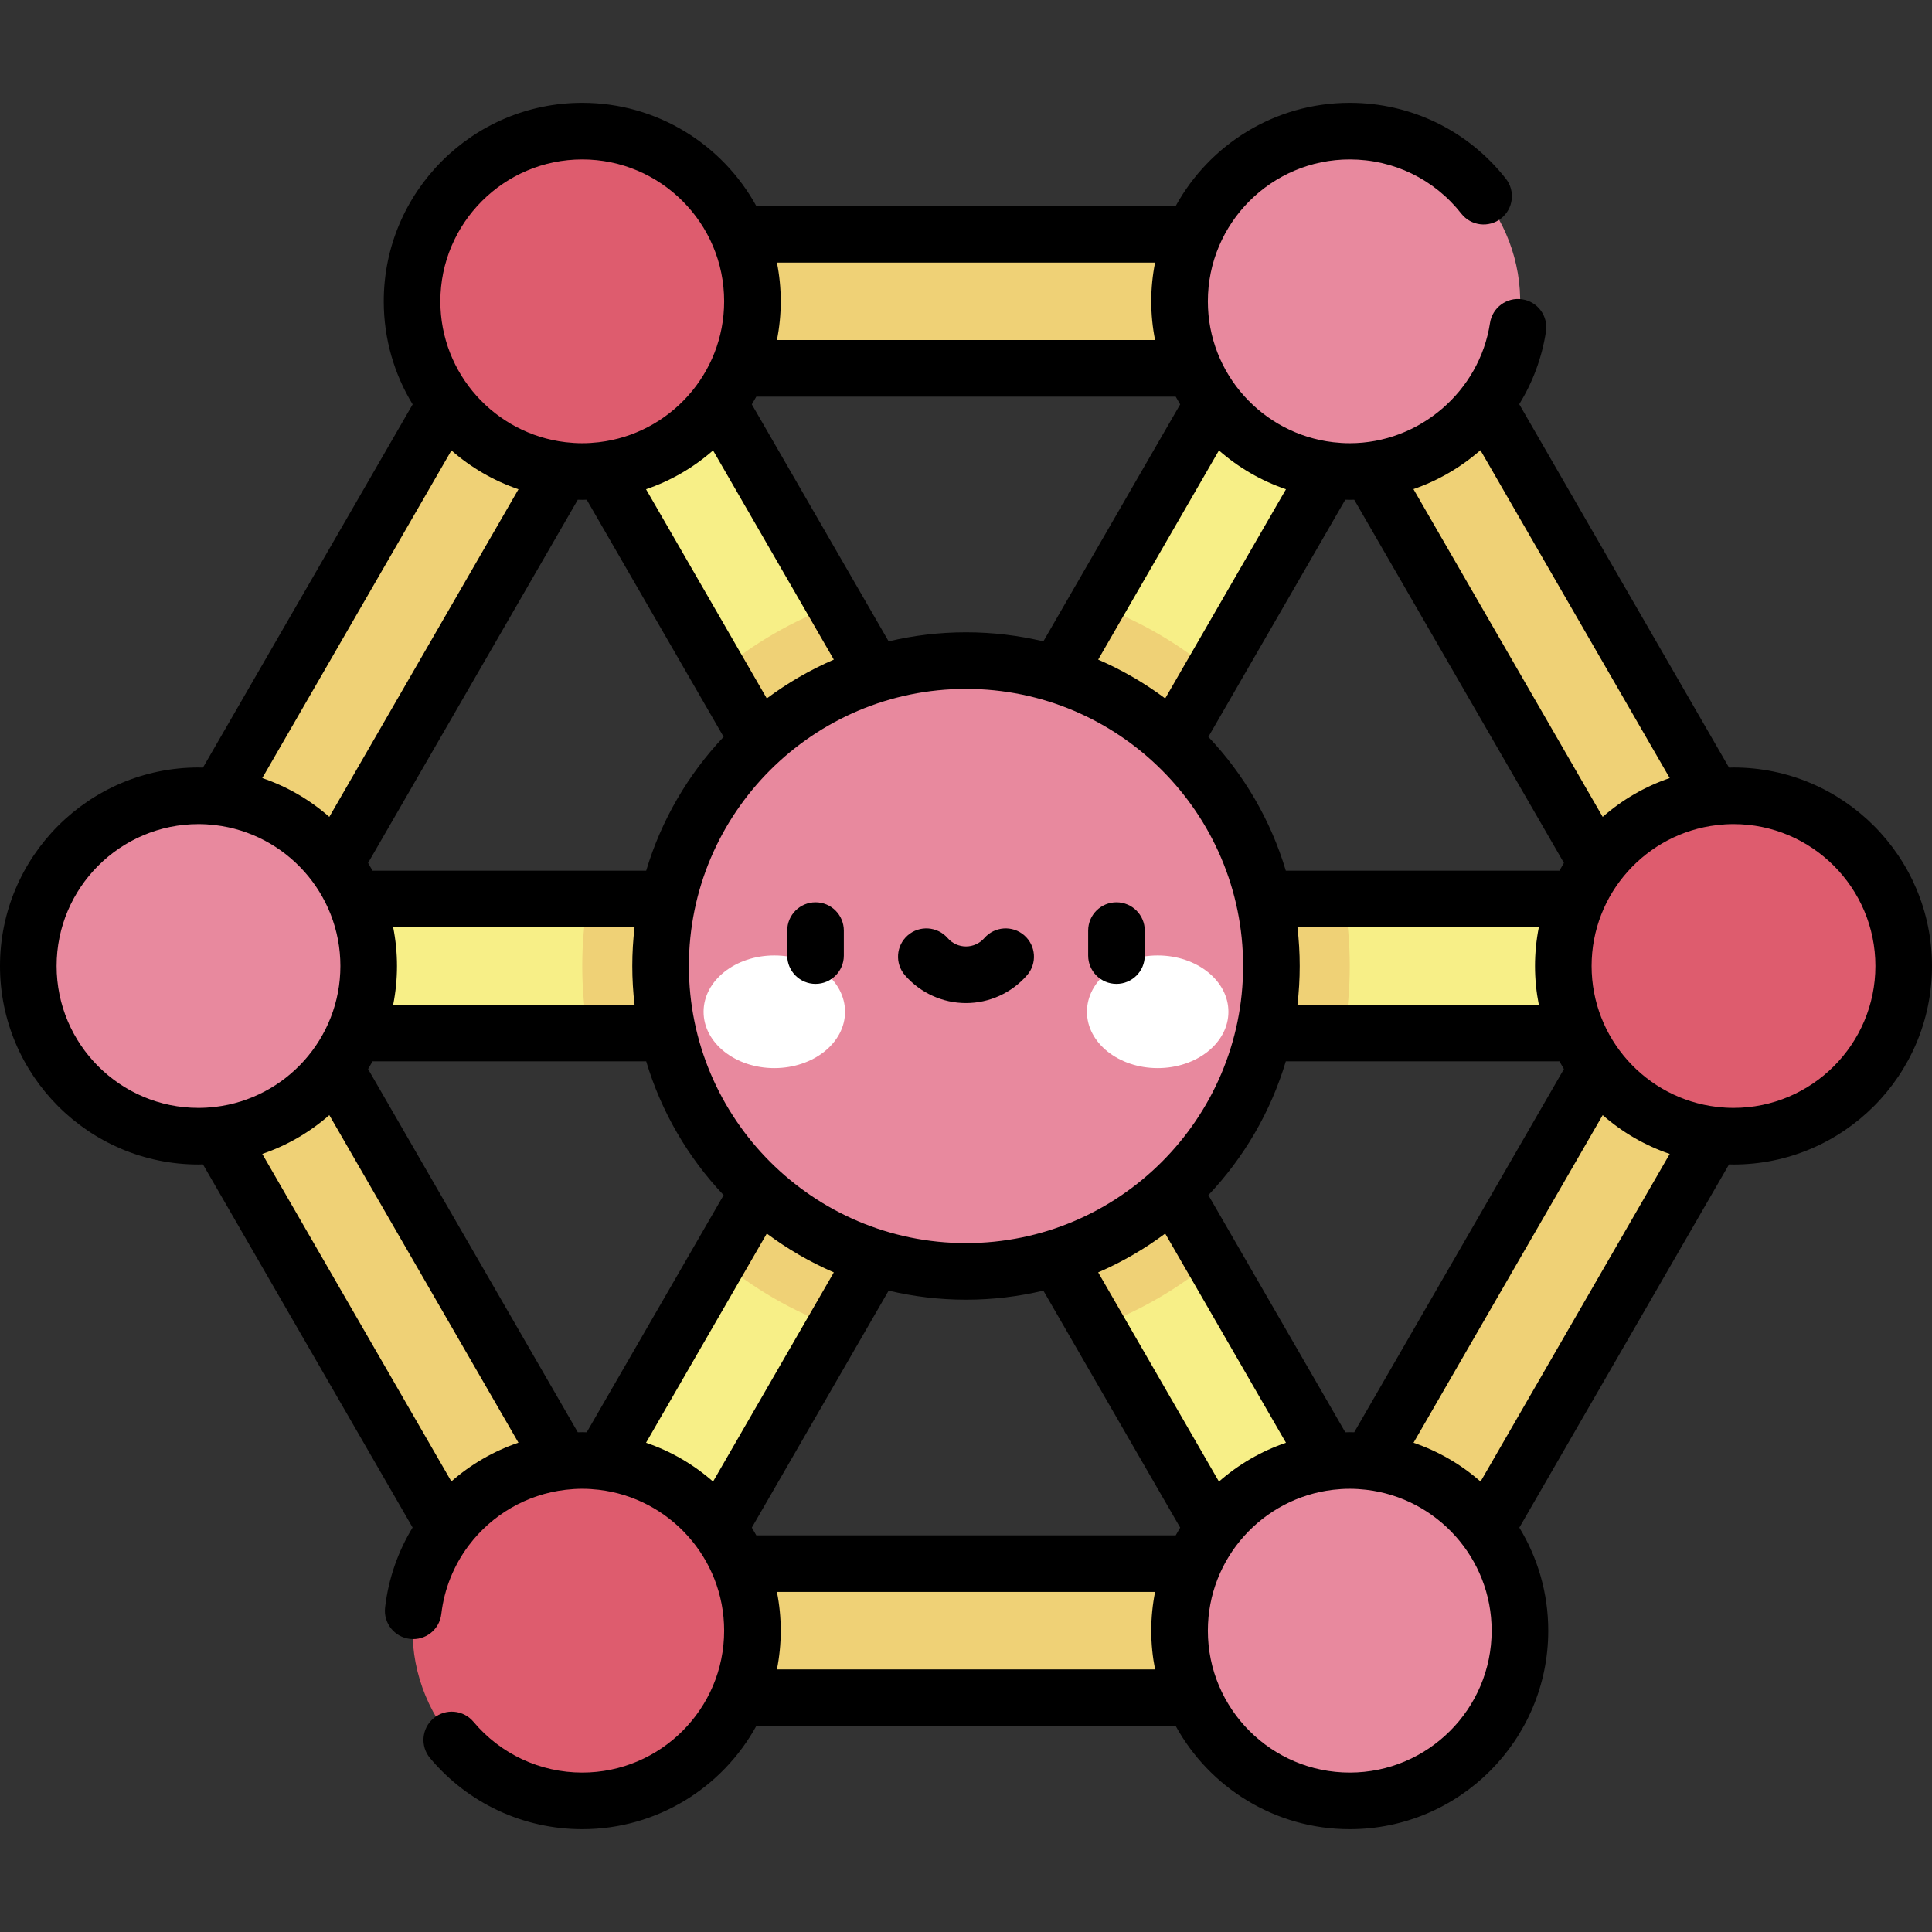
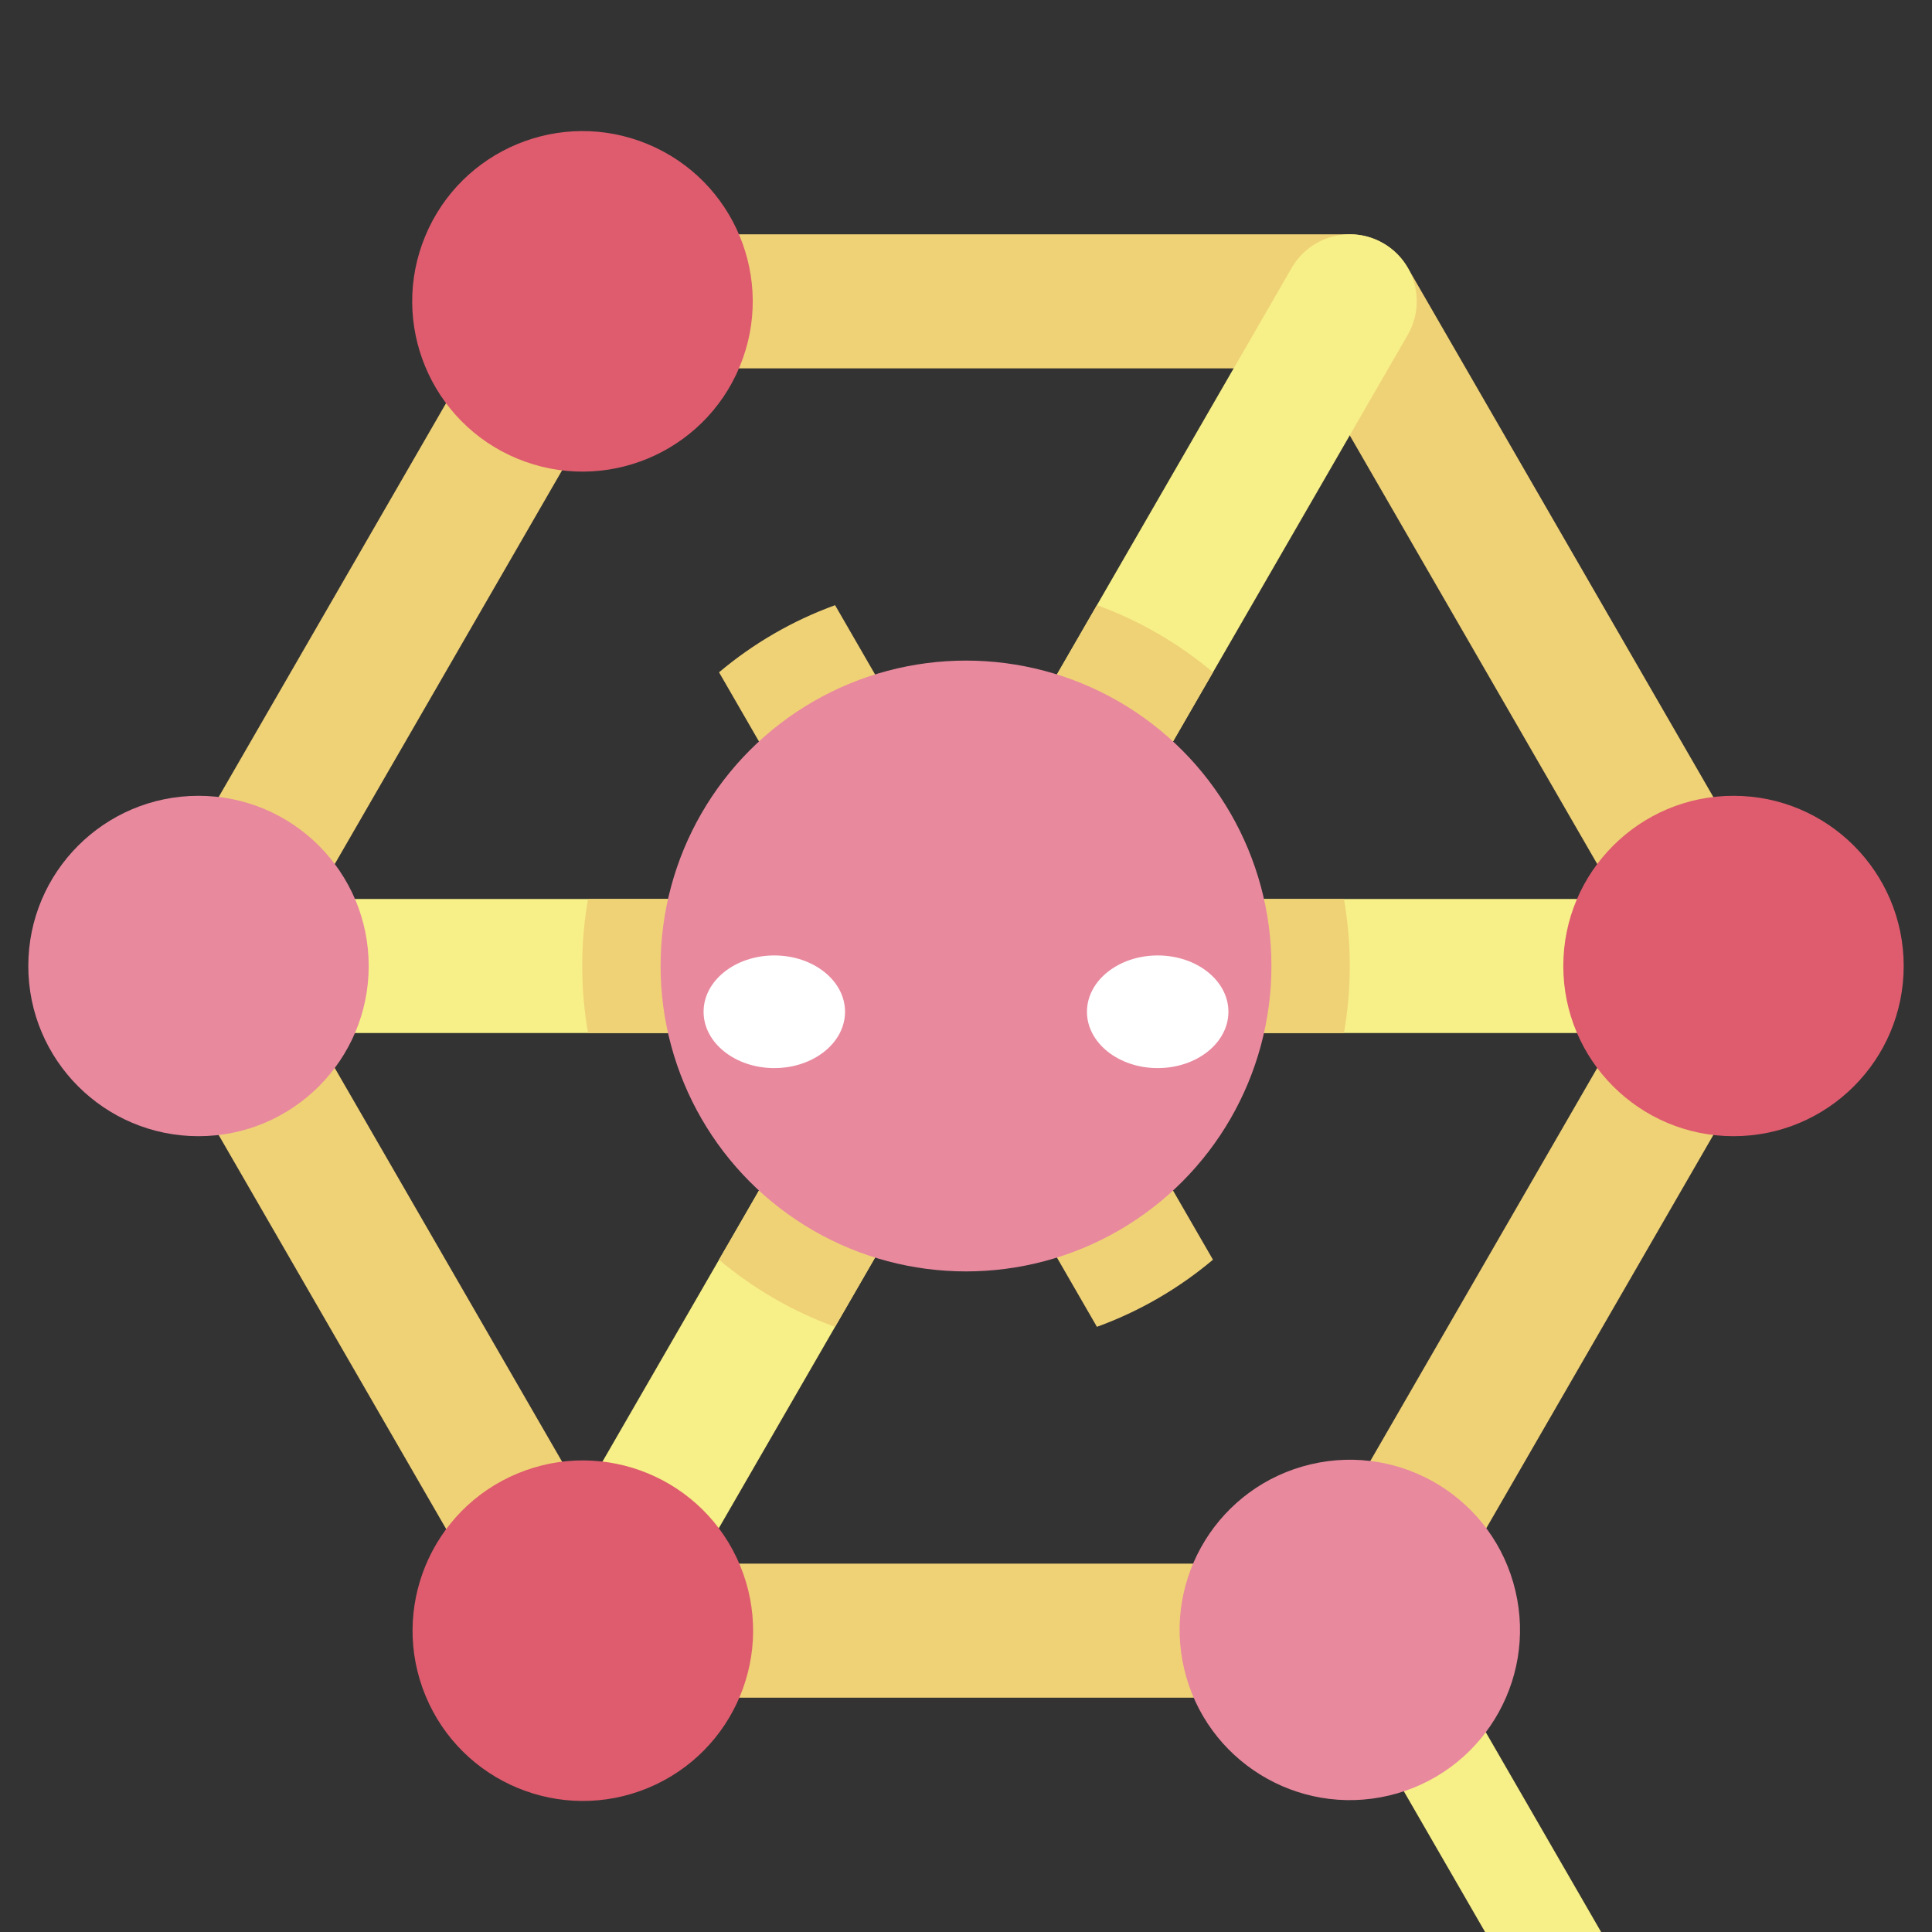
<svg xmlns="http://www.w3.org/2000/svg" id="Capa_1" height="512" viewBox="0 0 512 512" width="512">
  <rect x="0" y="0" width="512" height="512" fill="#333333" stroke="none" />
  <path d="m357.698 449.909h-203.396c-6.346 0-12.211-3.386-15.384-8.882l-101.698-176.145c-3.173-5.496-3.173-12.267 0-17.764l101.699-176.146c3.173-5.496 9.037-8.882 15.384-8.882h203.395c6.346 0 12.211 3.386 15.384 8.882l101.698 176.146c3.173 5.496 3.173 12.267 0 17.764l-101.699 176.146c-3.173 5.496-9.037 8.881-15.383 8.881zm-193.14-35.527h182.884l91.443-158.382-91.443-158.382h-182.884l-91.443 158.382z" fill="#efd176" />
-   <path d="m357.715 449.912c-6.14 0-12.11-3.186-15.4-8.885l-203.396-352.291c-4.905-8.496-1.994-19.36 6.502-24.265 8.496-4.906 19.36-1.994 24.265 6.502l203.395 352.292c4.905 8.496 1.994 19.36-6.502 24.265-2.796 1.614-5.851 2.382-8.864 2.382z" fill="#f7ef87" />
+   <path d="m357.715 449.912c-6.14 0-12.11-3.186-15.4-8.885c-4.905-8.496-1.994-19.36 6.502-24.265 8.496-4.906 19.36-1.994 24.265 6.502l203.395 352.292c4.905 8.496 1.994 19.36-6.502 24.265-2.796 1.614-5.851 2.382-8.864 2.382z" fill="#f7ef87" />
  <path d="m154.286 449.912c-3.014 0-6.068-.767-8.865-2.383-8.496-4.905-11.407-15.769-6.502-24.265l203.395-352.292c4.904-8.497 15.768-11.409 24.265-6.502 8.496 4.905 11.407 15.769 6.502 24.265l-203.395 352.293c-3.29 5.698-9.261 8.884-15.4 8.884z" fill="#f7ef87" />
  <path d="m459.396 273.764h-406.792c-9.811 0-17.764-7.953-17.764-17.764s7.953-17.764 17.764-17.764h406.792c9.81 0 17.764 7.953 17.764 17.764 0 9.81-7.954 17.764-17.764 17.764z" fill="#f7ef87" />
  <g fill="#efd176">
    <path d="m190.552 178.167 100.145 173.456c11.325-4.11 21.71-10.178 30.752-17.789l-100.145-173.456c-11.325 4.11-21.71 10.177-30.752 17.789z" />
    <path d="m321.448 178.167-100.144 173.455c-11.325-4.11-21.71-10.178-30.752-17.789l100.145-173.456c11.324 4.111 21.709 10.178 30.751 17.79z" />
    <path d="m154.302 256c0 6.06.533 11.995 1.549 17.763h200.298c1.016-5.768 1.549-11.704 1.549-17.763 0-6.06-.533-11.995-1.549-17.764h-200.298c-1.016 5.769-1.549 11.704-1.549 17.764z" />
  </g>
  <circle cx="256" cy="256" fill="#e8899e" r="80.937" />
  <ellipse cx="154.302" cy="79.854" fill="#de5c6e" rx="45.104" ry="45.104" transform="matrix(.383 -.924 .924 .383 21.478 191.852)" />
  <circle cx="52.604" cy="256" fill="#e8899e" r="45.104" />
  <circle cx="459.396" cy="256" fill="#de5c6e" r="45.104" />
-   <ellipse cx="357.698" cy="79.854" fill="#e8899e" rx="45.104" ry="45.104" transform="matrix(.23 -.973 .973 .23 197.798 409.637)" />
  <ellipse cx="154.302" cy="432.146" fill="#de5c6e" rx="45.104" ry="45.104" transform="matrix(.924 -.383 .383 .924 -153.63 91.944)" />
  <ellipse cx="357.698" cy="432.146" fill="#e8899e" rx="45.104" ry="45.104" transform="matrix(.973 -.23 .23 .973 -89.718 93.743)" />
  <ellipse cx="205.201" cy="268.13" fill="#fff" rx="18.744" ry="14.927" />
  <ellipse cx="306.799" cy="268.13" fill="#fff" rx="18.744" ry="14.927" />
-   <path d="m459.396 203.396c-.396 0-.788.021-1.182.03l-55.598-96.299c3.542-5.771 6.01-12.277 7.079-19.259.627-4.095-2.185-7.922-6.279-8.548-4.094-.628-7.921 2.185-8.548 6.279-2.78 18.163-18.759 31.86-37.169 31.86-1.473 0-2.923-.094-4.352-.26-.039-.005-.078-.01-.117-.015-18.635-2.218-33.135-18.107-33.135-37.33 0-20.735 16.869-37.604 37.604-37.604 11.608 0 22.388 5.24 29.575 14.376 2.561 3.255 7.277 3.819 10.532 1.257 3.255-2.561 3.818-7.276 1.257-10.532-10.049-12.775-25.126-20.102-41.364-20.102-19.855 0-37.172 11.06-46.125 27.341h-111.147c-8.953-16.281-26.27-27.341-46.125-27.341-29.006 0-52.604 23.598-52.604 52.604 0 9.995 2.803 19.347 7.663 27.314l-55.575 96.258c-.394-.009-.785-.03-1.182-.03-29.006.001-52.604 23.599-52.604 52.605s23.598 52.604 52.604 52.604c.396 0 .787-.021 1.182-.03l55.56 96.233c-3.83 6.292-6.394 13.468-7.294 21.207-.479 4.114 2.469 7.837 6.583 8.316 4.112.479 7.837-2.469 8.316-6.583.781-6.713 3.311-12.836 7.094-17.949.088-.11.172-.223.253-.337 6.051-7.988 15.201-13.429 25.57-14.649.03-.004.061-.007.091-.011 1.427-.164 2.874-.259 4.342-.259 1.47 0 2.917.094 4.344.259.025.003.05.007.075.01 18.659 2.195 33.186 18.096 33.186 37.336 0 20.735-16.869 37.604-37.604 37.604-11.151 0-21.66-4.906-28.832-13.461-2.662-3.174-7.393-3.59-10.566-.928-3.174 2.661-3.59 7.392-.928 10.566 10.03 11.963 24.729 18.824 40.327 18.824 19.855 0 37.172-11.06 46.125-27.341h111.146c8.953 16.28 26.27 27.341 46.125 27.341 29.006 0 52.604-23.598 52.604-52.604 0-9.995-2.803-19.347-7.663-27.314l55.575-96.258c.394.009.786.03 1.182.03 29.005-.002 52.603-23.6 52.603-52.606s-23.598-52.604-52.604-52.604zm-67.068-84.088 50.166 86.89c-6.608 2.249-12.627 5.774-17.764 10.286l-50.151-86.864c6.563-2.259 12.589-5.789 17.749-10.312zm-35.812 13.12c.394.009.786.03 1.182.03s.789-.018 1.183-.027l55.573 96.255c-.411.673-.803 1.358-1.184 2.05h-72.517c-4.01-13.43-11.129-25.531-20.523-35.462zm-188.354 133.836h-63.966c.66-3.321 1.013-6.752 1.013-10.264s-.353-6.942-1.013-10.264h63.966c-.391 3.368-.599 6.792-.599 10.264s.208 6.895.599 10.264zm-69.433-35.528c-.381-.692-.773-1.377-1.184-2.05l55.575-96.258c.394.009.786.03 1.182.03s.788-.021 1.182-.03l36.285 62.846c-9.394 9.931-16.512 22.032-20.523 35.462zm72.475-101.079c6.608-2.249 12.626-5.774 17.764-10.286l32.004 55.432c-6.337 2.744-12.294 6.205-17.763 10.287zm84.796 52.906c40.493 0 73.437 32.944 73.437 73.437s-32.944 73.437-73.437 73.437-73.437-32.944-73.437-73.437 32.944-73.437 73.437-73.437zm52.791 144.347 32.005 55.434c-6.608 2.249-12.626 5.774-17.764 10.286l-32.004-55.432c6.337-2.745 12.294-6.206 17.763-10.288zm11.44-10.185c9.394-9.931 16.513-22.032 20.523-35.461h72.517c.381.692.773 1.377 1.184 2.05l-55.575 96.258c-.394-.009-.786-.03-1.182-.03s-.788.021-1.182.03zm23.607-70.989h63.966c-.66 3.321-1.012 6.752-1.012 10.264s.353 6.942 1.012 10.264h-63.966c.391-3.368.599-6.792.599-10.264s-.208-6.895-.599-10.264zm-20.806-126.366c5.137 4.512 11.156 8.037 17.764 10.286l-32.005 55.434c-5.469-4.082-11.426-7.543-17.763-10.287zm-117.138-49.779h100.212c-.66 3.321-1.013 6.751-1.013 10.263s.353 6.942 1.013 10.264h-100.212c.66-3.321 1.012-6.752 1.012-10.264s-.353-6.942-1.012-10.263zm-5.467 35.527h111.146c.381.692.773 1.377 1.184 2.05l-36.257 62.799c-6.582-1.568-13.445-2.404-20.5-2.404s-13.918.835-20.5 2.404l-36.257-62.799c.411-.673.803-1.358 1.184-2.05zm-46.125-62.868c20.735 0 37.604 16.869 37.604 37.604 0 19.224-14.502 35.114-33.139 37.33-.036.004-.072.009-.108.014-1.431.166-2.883.261-4.357.261-1.473 0-2.925-.095-4.354-.26-.038-.005-.075-.01-.113-.014-18.636-2.217-33.137-18.107-33.137-37.33 0-20.736 16.869-37.605 37.604-37.605zm-34.666 77.12c5.137 4.512 11.156 8.038 17.764 10.286l-50.13 86.827c-5.137-4.512-11.156-8.037-17.764-10.286zm-62.656 173.971c-1.437.167-2.895.263-4.376.263-20.735 0-37.604-16.869-37.604-37.604s16.869-37.604 37.604-37.604c1.472 0 2.921.094 4.349.26.021.003.041.005.062.008 18.663 2.192 33.193 18.095 33.193 37.337 0 19.229-14.511 35.123-33.156 37.332-.024.002-.047.005-.072.008zm62.634 99.25-50.107-86.789c6.608-2.249 12.626-5.774 17.764-10.286l50.119 86.808c-6.6 2.238-12.627 5.754-17.776 10.267zm35.871-13.019c-.395-.009-.786-.03-1.182-.03s-.789.019-1.183.028l-55.574-96.256c.411-.673.803-1.358 1.184-2.05h72.517c4.01 13.43 11.129 25.531 20.523 35.462zm33.483 13.057c-5.137-4.512-11.156-8.037-17.763-10.286l32.005-55.434c5.469 4.082 11.426 7.543 17.763 10.287zm117.138 49.78h-100.212c.66-3.321 1.012-6.751 1.012-10.263s-.353-6.942-1.012-10.264h100.213c-.66 3.321-1.013 6.752-1.013 10.264s.353 6.942 1.012 10.263zm5.467-35.527h-111.146c-.381-.692-.773-1.377-1.184-2.05l36.257-62.799c6.582 1.568 13.445 2.404 20.5 2.404s13.918-.835 20.5-2.404l36.257 62.799c-.411.673-.803 1.358-1.184 2.05zm46.125 62.868c-20.735 0-37.604-16.869-37.604-37.604 0-19.24 14.526-35.141 33.185-37.336.026-.003.051-.006.077-.01 1.426-.165 2.873-.258 4.342-.258s2.916.094 4.342.258c.026.004.051.007.077.01 18.659 2.196 33.185 18.097 33.185 37.336 0 20.735-16.869 37.604-37.604 37.604zm34.666-77.12c-5.138-4.512-11.156-8.038-17.764-10.286l50.13-86.827c5.137 4.512 11.156 8.037 17.764 10.286zm67.032-99.026c-1.481 0-2.94-.096-4.378-.263-.024-.003-.047-.006-.071-.009-18.645-2.209-33.156-18.103-33.156-37.332 0-19.242 14.53-35.145 33.194-37.337.02-.002.04-.005.06-.008 1.428-.165 2.878-.26 4.35-.26 20.736.001 37.605 16.87 37.605 37.605s-16.869 37.604-37.604 37.604zm-243.271-32.864c4.142 0 7.5-3.358 7.5-7.5v-6.619c0-4.142-3.358-7.5-7.5-7.5s-7.5 3.358-7.5 7.5v6.619c0 4.142 3.358 7.5 7.5 7.5zm39.875 5.083c6.197 0 12.089-2.684 16.167-7.362 2.721-3.123 2.396-7.86-.727-10.582-3.123-2.721-7.86-2.396-10.582.727-1.228 1.409-2.999 2.217-4.858 2.217s-3.631-.808-4.858-2.217c-2.722-3.122-7.459-3.447-10.582-.727-3.123 2.722-3.448 7.459-.727 10.582 4.078 4.678 9.97 7.362 16.167 7.362zm39.875-5.083c4.142 0 7.5-3.358 7.5-7.5v-6.619c0-4.142-3.358-7.5-7.5-7.5s-7.5 3.358-7.5 7.5v6.619c0 4.142 3.358 7.5 7.5 7.5z" />
</svg>